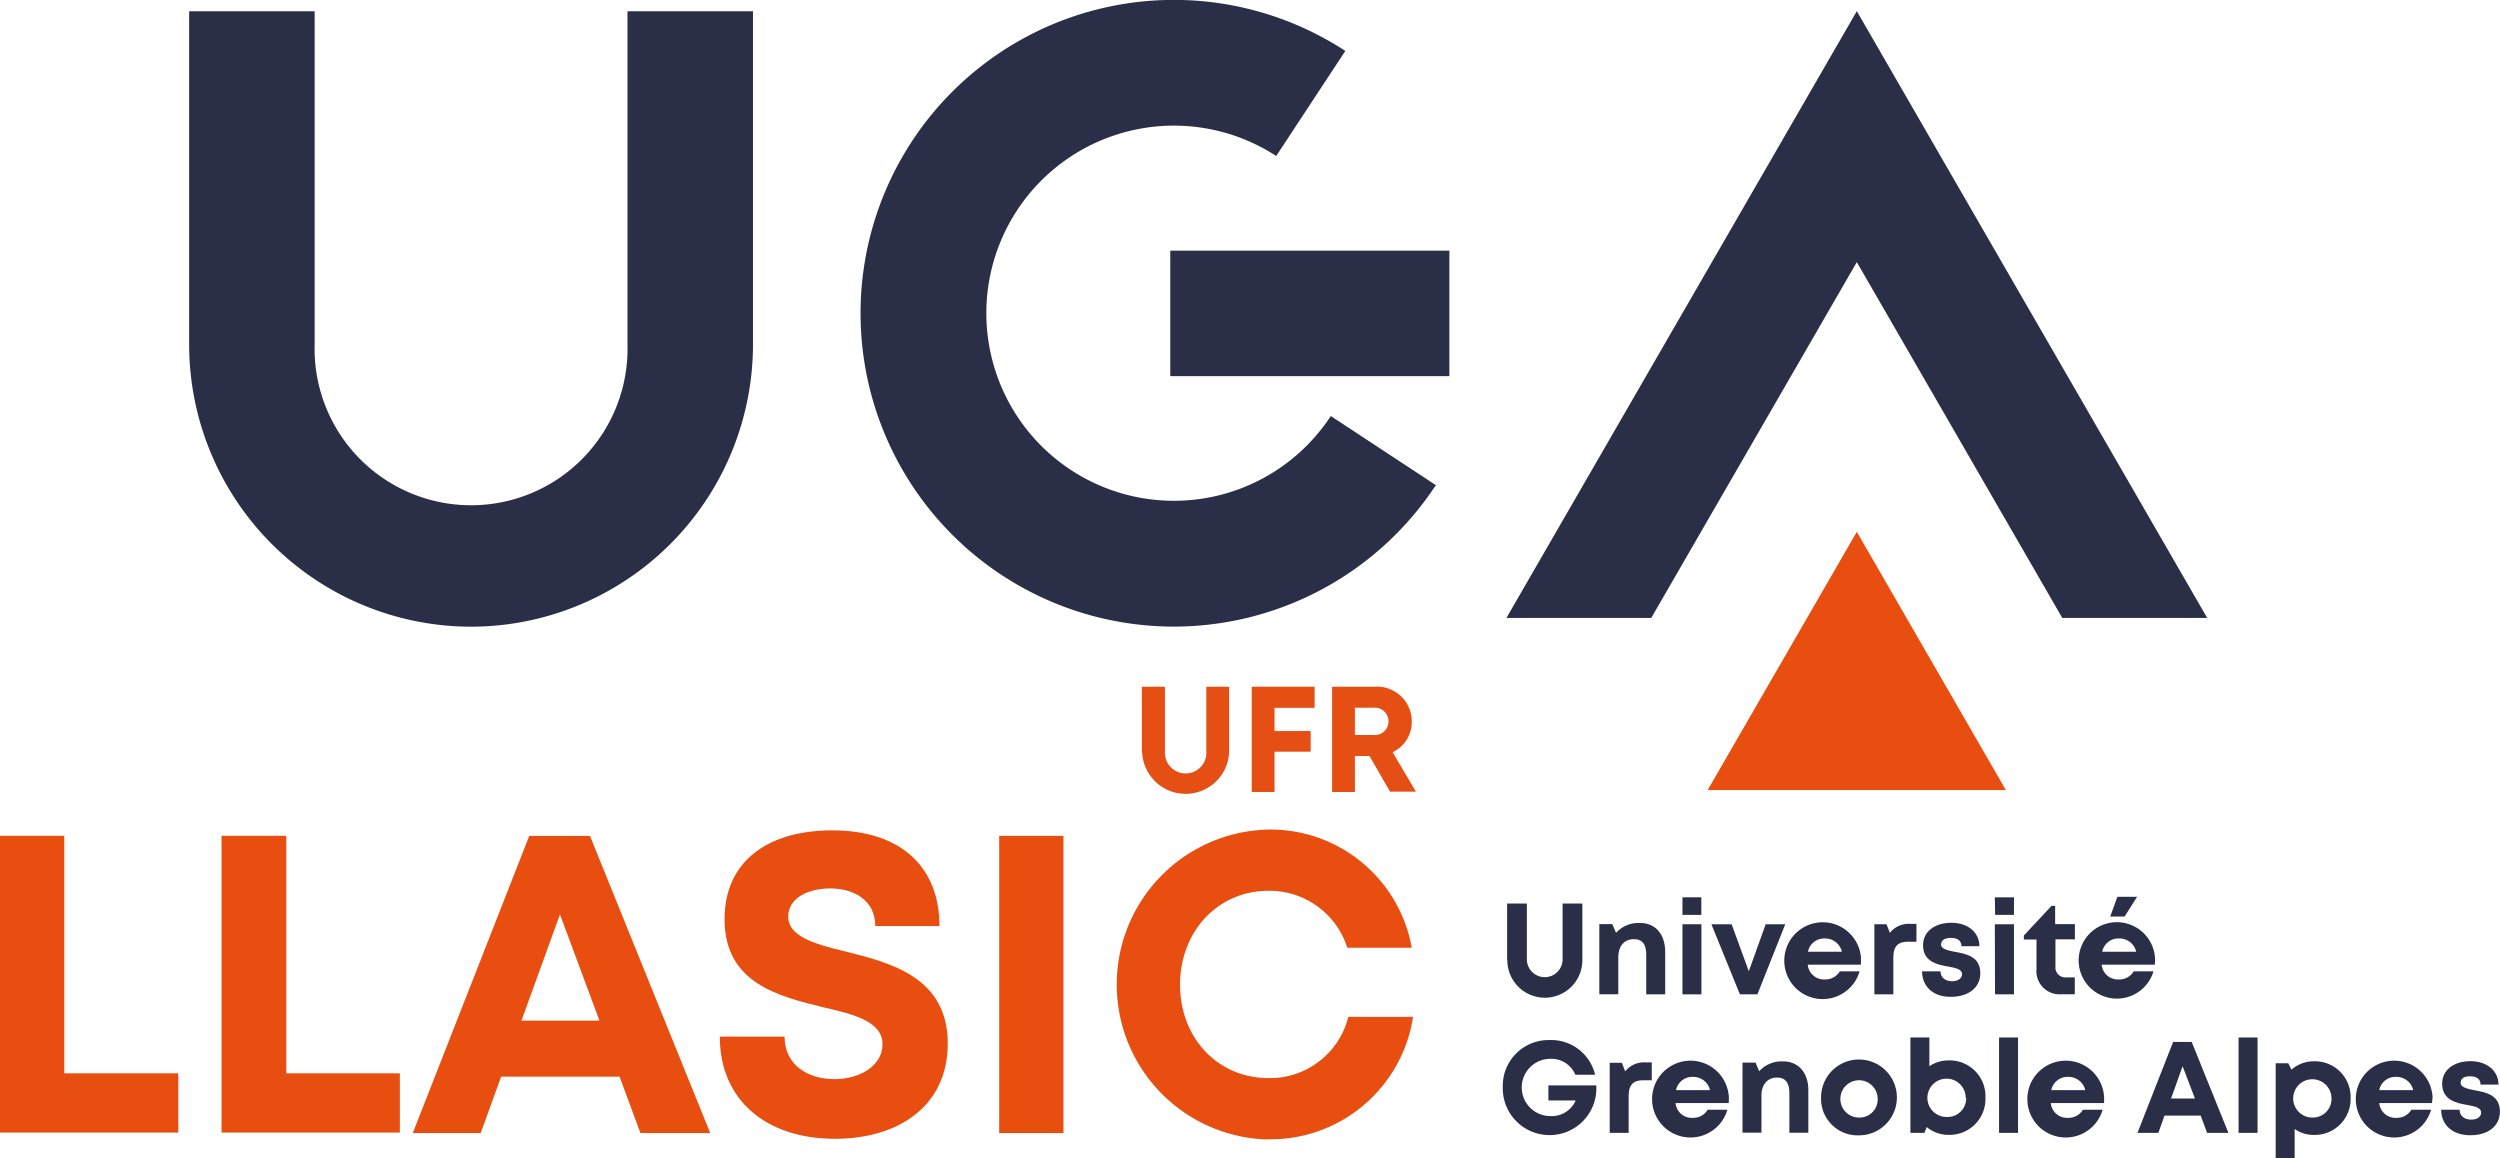
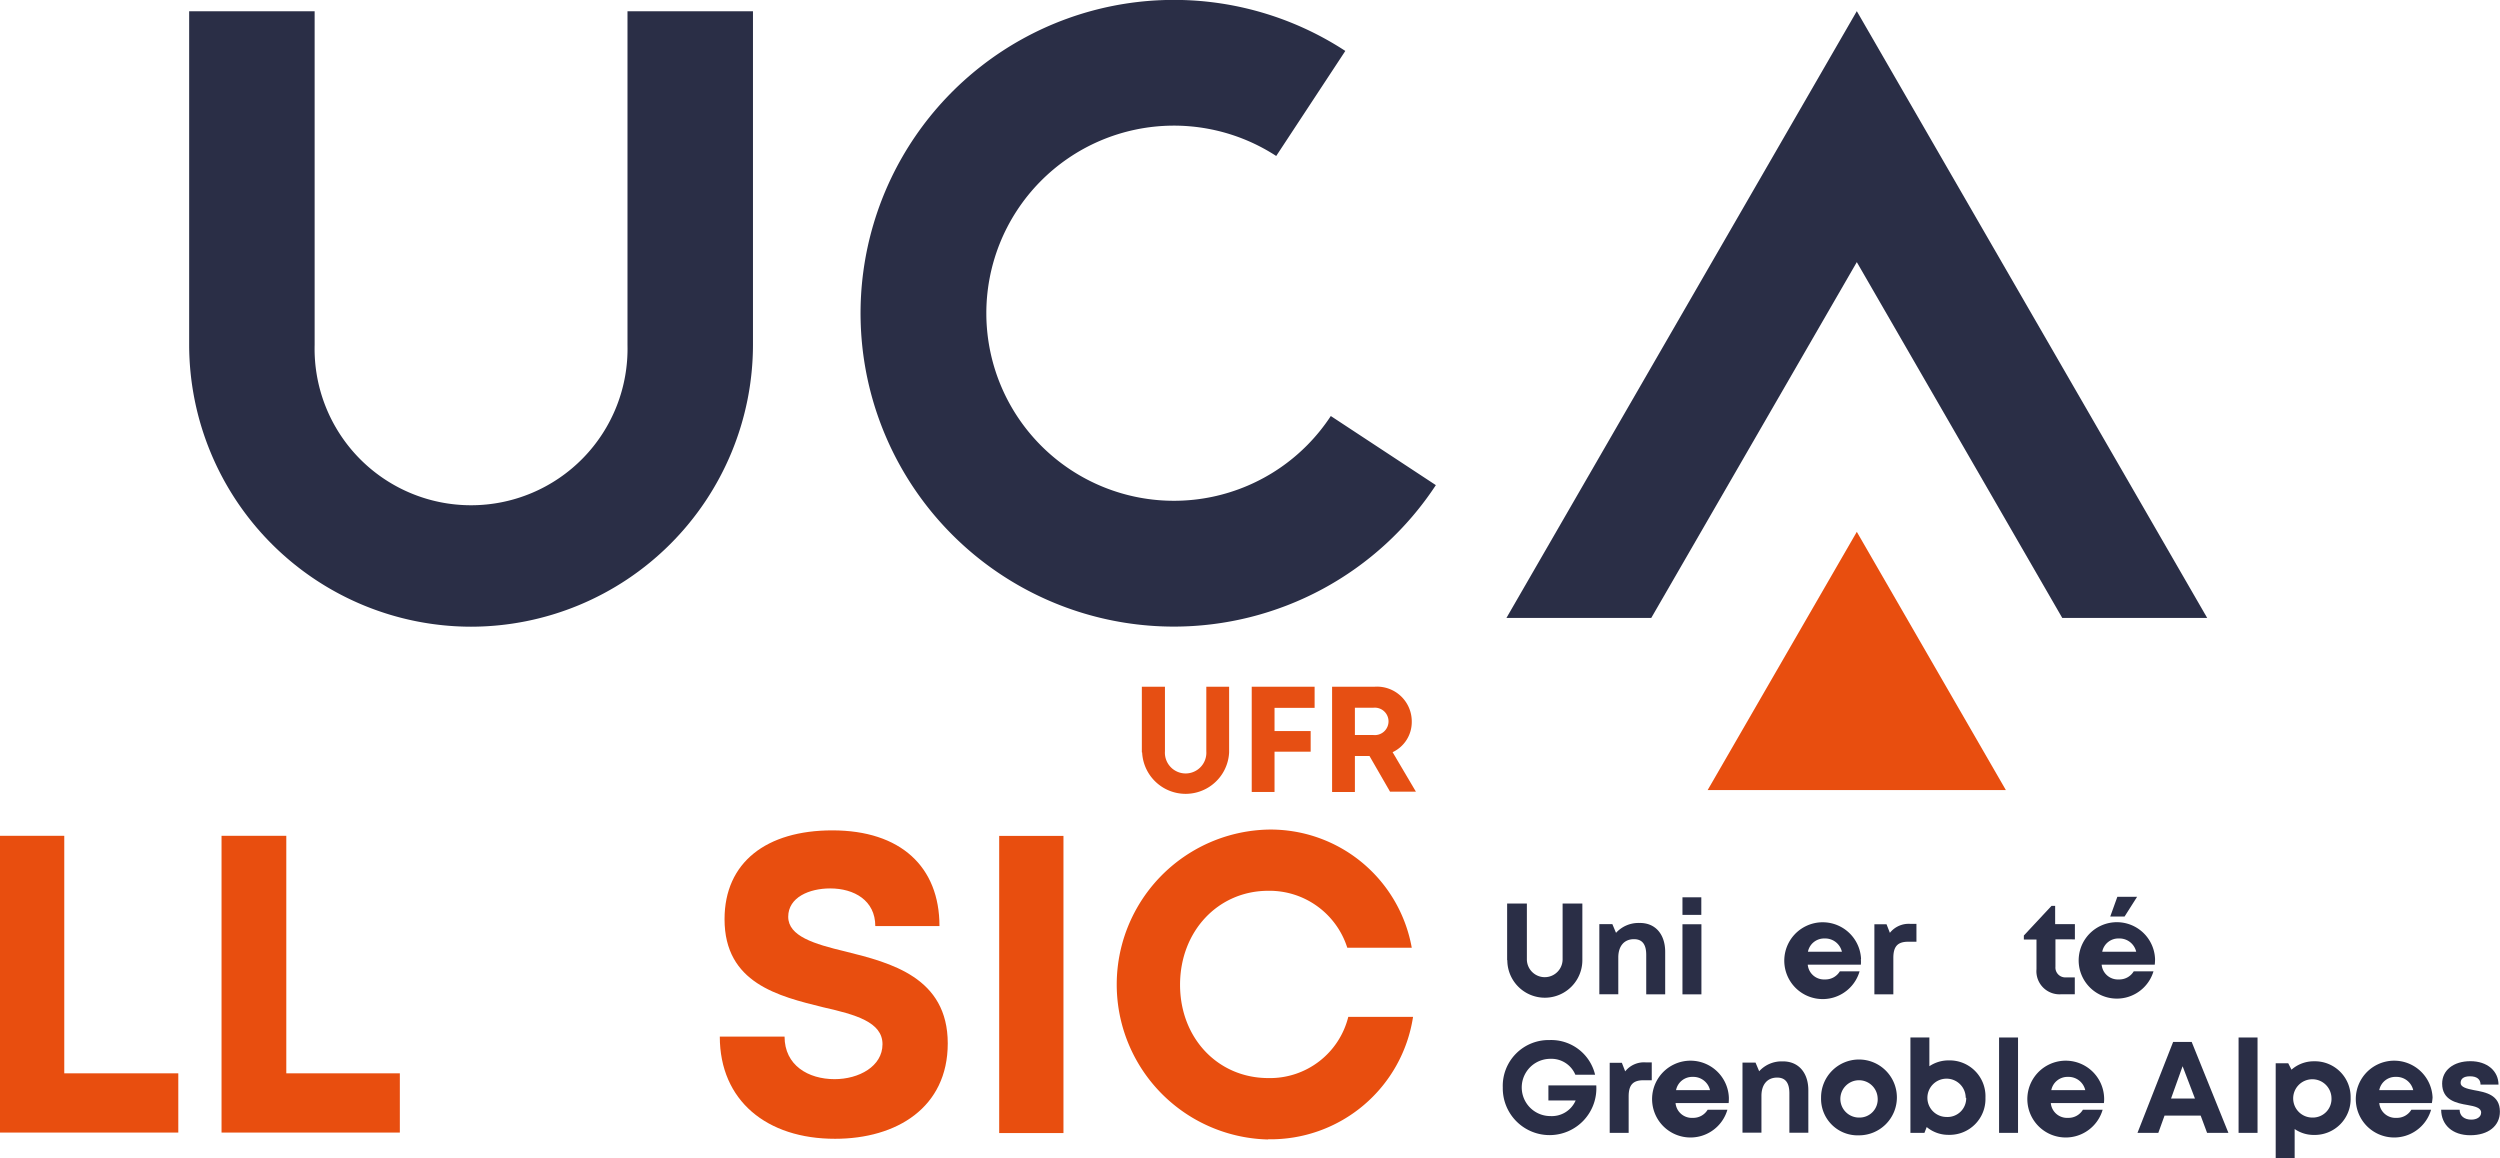
<svg xmlns="http://www.w3.org/2000/svg" viewBox="0 0 253.23 117.31">
  <defs>
    <style>.cls-1{fill:#2a2e46;}.cls-2{fill:#e84e0f;}.cls-3{fill:#e64f13;}</style>
  </defs>
  <g id="Calque_2" data-name="Calque 2">
    <g id="Calque_2-2" data-name="Calque 2">
      <path class="cls-1" d="M47.71,63.48A28.59,28.59,0,0,1,19.16,34.93V1.14H31.87V34.93a15.85,15.85,0,1,0,31.69,0V1.14H76.27V34.93A28.59,28.59,0,0,1,47.71,63.48Z" />
      <polygon class="cls-1" points="188.08 26.55 208.89 62.59 223.57 62.59 188.08 1.13 152.59 62.59 167.26 62.59 188.08 26.55" />
      <path class="cls-1" d="M118.86,63.47A31.74,31.74,0,1,1,136.27,5.16l-7,10.64a19,19,0,1,0,5.53,26.34l10.64,7A31.78,31.78,0,0,1,118.86,63.47Z" />
-       <rect class="cls-1" x="118.54" y="25.39" width="28.27" height="12.71" />
      <polygon class="cls-2" points="188.08 53.87 172.97 80.03 203.18 80.03 188.08 53.87" />
      <path class="cls-3" d="M115.66,76.21V69.56H118V76.1a2.1,2.1,0,1,0,4.19,0V69.56h2.31v6.65a4.41,4.41,0,0,1-8.81,0Z" />
      <path class="cls-3" d="M129.1,71.7v2.35h3.66v2.09H129.1v4.08h-2.31V69.56h6.37V71.7Z" />
      <path class="cls-3" d="M138.72,76.58h-1.48v3.64h-2.31V69.56h4.3A3.52,3.52,0,0,1,143,73.09a3.37,3.37,0,0,1-1.94,3.1l2.36,4H140.8Zm-1.48-2.13h1.85a1.39,1.39,0,1,0,0-2.76h-1.85Z" />
      <path class="cls-1" d="M152.66,97.26V91.52h2v5.65a1.81,1.81,0,1,0,3.62,0V91.52h2v5.74a3.8,3.8,0,0,1-7.6,0Z" />
      <path class="cls-1" d="M168.67,96.42v4.3h-1.92v-4c0-1.07-.41-1.59-1.24-1.59-1,0-1.59.71-1.59,1.85v3.73H162v-7.1h1.32l.37.88a3.06,3.06,0,0,1,2.35-1C167.66,93.45,168.67,94.62,168.67,96.42Z" />
      <path class="cls-1" d="M170.42,93.62h1.92v7.1h-1.92Zm0-2.73h1.91v1.78h-1.91Z" />
-       <path class="cls-1" d="M180.83,93.62l-2.82,7.1h-1.77l-2.89-7.1h2.05l1.74,4.76,1.71-4.76Z" />
      <path class="cls-1" d="M188.49,97.15a3.43,3.43,0,0,1,0,.56h-5.38a1.65,1.65,0,0,0,1.74,1.5,1.7,1.7,0,0,0,1.51-.82h2a3.89,3.89,0,1,1,.15-1.24Zm-5.36-.75h3.44a1.74,1.74,0,0,0-1.76-1.34A1.67,1.67,0,0,0,183.13,96.4Z" />
      <path class="cls-1" d="M194.12,93.58v1.81h-.83c-1.08,0-1.51.48-1.51,1.64v3.69h-1.92v-7.1h1.23l.34.87a2.43,2.43,0,0,1,2.06-.91Z" />
-       <path class="cls-1" d="M194.69,98.39h1.87c0,.63.49,1,1.18,1,.53,0,1-.24,1-.72s-.62-.63-1.37-.76c-1.13-.19-2.58-.49-2.58-2.17,0-1.34,1.14-2.27,2.86-2.27s2.84,1,2.85,2.37h-1.82c0-.56-.4-.84-1.07-.84s-1,.27-1,.68.61.58,1.34.72c1.16.21,2.64.45,2.64,2.18,0,1.45-1.18,2.39-3,2.39S194.7,99.91,194.69,98.39Z" />
-       <path class="cls-1" d="M202.06,93.62H204v7.1h-1.92Zm0-2.73H204v1.78h-1.91Z" />
      <path class="cls-1" d="M210.16,99v1.71H208.8a2.34,2.34,0,0,1-2.52-2.54v-3H205v-.41l2.8-3h.37v1.85h2v1.54H208.2v2.77A1,1,0,0,0,209.29,99Z" />
      <path class="cls-1" d="M218.26,97.71h-5.38a1.65,1.65,0,0,0,1.74,1.5,1.7,1.7,0,0,0,1.51-.82h2a3.87,3.87,0,1,1,.16-1.24A5.29,5.29,0,0,1,218.26,97.71Zm-5.32-1.31h3.44a1.74,1.74,0,0,0-1.76-1.34A1.66,1.66,0,0,0,212.94,96.4Zm2.26-3.56h-1.45l.72-2h2Z" />
      <path class="cls-1" d="M161.69,109.94a4.74,4.74,0,1,1-9.47.22,4.64,4.64,0,0,1,4.73-4.81,4.57,4.57,0,0,1,4.62,3.51h-2a2.63,2.63,0,0,0-2.53-1.61,2.9,2.9,0,0,0,0,5.8,2.63,2.63,0,0,0,2.56-1.58h-2.76v-1.53Z" />
      <path class="cls-1" d="M167.31,107.61v1.81h-.83c-1.08,0-1.51.48-1.51,1.64v3.69h-1.92v-7.1h1.23l.34.87a2.43,2.43,0,0,1,2.06-.91Z" />
      <path class="cls-1" d="M175.1,111.73h-5.38a1.65,1.65,0,0,0,1.74,1.5,1.7,1.7,0,0,0,1.51-.82h2a3.89,3.89,0,1,1,.15-1.24A5.09,5.09,0,0,1,175.1,111.73Zm-5.33-1.31h3.44a1.74,1.74,0,0,0-1.76-1.34A1.67,1.67,0,0,0,169.77,110.42Z" />
      <path class="cls-1" d="M183.17,110.44v4.3h-1.92v-4c0-1.07-.41-1.59-1.24-1.59-1,0-1.59.71-1.59,1.85v3.73H176.5v-7.1h1.32l.37.88a3.06,3.06,0,0,1,2.35-1C182.16,107.48,183.17,108.64,183.17,110.44Z" />
      <path class="cls-1" d="M184.46,111.2A3.84,3.84,0,1,1,188.3,115,3.7,3.7,0,0,1,184.46,111.2Zm5.73,0a1.89,1.89,0,1,0-1.89,2A1.84,1.84,0,0,0,190.19,111.2Z" />
      <path class="cls-1" d="M201.11,111.2a3.63,3.63,0,0,1-3.73,3.75,3.4,3.4,0,0,1-2.22-.79l-.23.59h-1.42v-9.66h1.92V108a3.46,3.46,0,0,1,1.95-.59A3.63,3.63,0,0,1,201.11,111.2Zm-2,0a1.94,1.94,0,1,0-1.93,1.94A1.89,1.89,0,0,0,199.16,111.2Z" />
      <path class="cls-1" d="M202.49,105.09h1.92v9.66h-1.92Z" />
      <path class="cls-1" d="M213.11,111.73h-5.38a1.65,1.65,0,0,0,1.74,1.5,1.7,1.7,0,0,0,1.51-.82h2a3.89,3.89,0,1,1,.15-1.24C213.14,111.36,213.13,111.55,213.11,111.73Zm-5.33-1.31h3.44a1.74,1.74,0,0,0-1.76-1.34A1.67,1.67,0,0,0,207.78,110.42Z" />
      <path class="cls-1" d="M222.91,113h-3.66l-.63,1.75h-2.11l3.61-9.21H222l3.72,9.21h-2.16Zm-3-1.73h2.42L221.08,108Z" />
      <path class="cls-1" d="M226.75,105.09h1.92v9.66h-1.92Z" />
      <path class="cls-1" d="M238.1,111.2a3.64,3.64,0,0,1-3.72,3.76,3.39,3.39,0,0,1-1.95-.6v3h-1.92v-9.66h1.27l.33.65a3.41,3.41,0,0,1,2.28-.85A3.62,3.62,0,0,1,238.1,111.2Zm-1.94,0a1.94,1.94,0,1,0-1.93,2A1.89,1.89,0,0,0,236.16,111.2Z" />
      <path class="cls-1" d="M246.33,111.73H241a1.65,1.65,0,0,0,1.74,1.5,1.7,1.7,0,0,0,1.51-.82h2a3.89,3.89,0,1,1,.15-1.24A5.09,5.09,0,0,1,246.33,111.73ZM241,110.42h3.44a1.74,1.74,0,0,0-1.76-1.34A1.66,1.66,0,0,0,241,110.42Z" />
      <path class="cls-1" d="M247.27,112.41h1.87c0,.63.49,1,1.18,1,.53,0,1-.24,1-.72s-.62-.63-1.37-.76c-1.13-.19-2.58-.49-2.58-2.17,0-1.34,1.14-2.27,2.86-2.27s2.84,1,2.85,2.37h-1.82c0-.56-.4-.84-1.07-.84s-.95.27-.95.68.61.58,1.34.72c1.16.21,2.64.45,2.64,2.18,0,1.45-1.18,2.39-3,2.39S247.28,113.93,247.27,112.41Z" />
      <path class="cls-2" d="M18.06,108.72v6H0V84.66H6.51v24.06Z" />
      <path class="cls-2" d="M40.5,108.72v6H22.44V84.66H29v24.06Z" />
-       <path class="cls-2" d="M62.76,109.06h-12l-2.07,5.71H41.81l11.8-30.1h6.15l12.18,30.1H64.87Zm-9.94-5.68h7.9l-4-10.76Z" />
      <path class="cls-2" d="M72.91,105h6.56c0,2.91,2.4,4.31,5.07,4.31,2.45,0,4.85-1.29,4.85-3.54s-2.74-3-6-3.74c-4.54-1.12-10-2.44-10-8.92,0-5.77,4.25-9,10.92-9,6.92,0,10.85,3.69,10.85,9.69H88.66c0-2.59-2.14-3.81-4.57-3.81-2.11,0-4.25.9-4.25,2.87s2.62,2.76,5.8,3.52C90.23,97.52,96,99,96,105.69c0,6.5-5.18,9.66-11.41,9.66C77.67,115.36,72.91,111.48,72.91,105Z" />
      <path class="cls-2" d="M101.21,84.67h6.51v30.1h-6.51Z" />
      <path class="cls-2" d="M128.42,115.42a15.7,15.7,0,0,1,0-31.39A14.53,14.53,0,0,1,143,96h-6.53a8.27,8.27,0,0,0-8-5.77c-5.09,0-8.94,4.1-8.94,9.52s3.85,9.45,8.94,9.45a8.17,8.17,0,0,0,8.1-6.2h6.56a14.6,14.6,0,0,1-14.66,12.4Z" />
    </g>
  </g>
</svg>